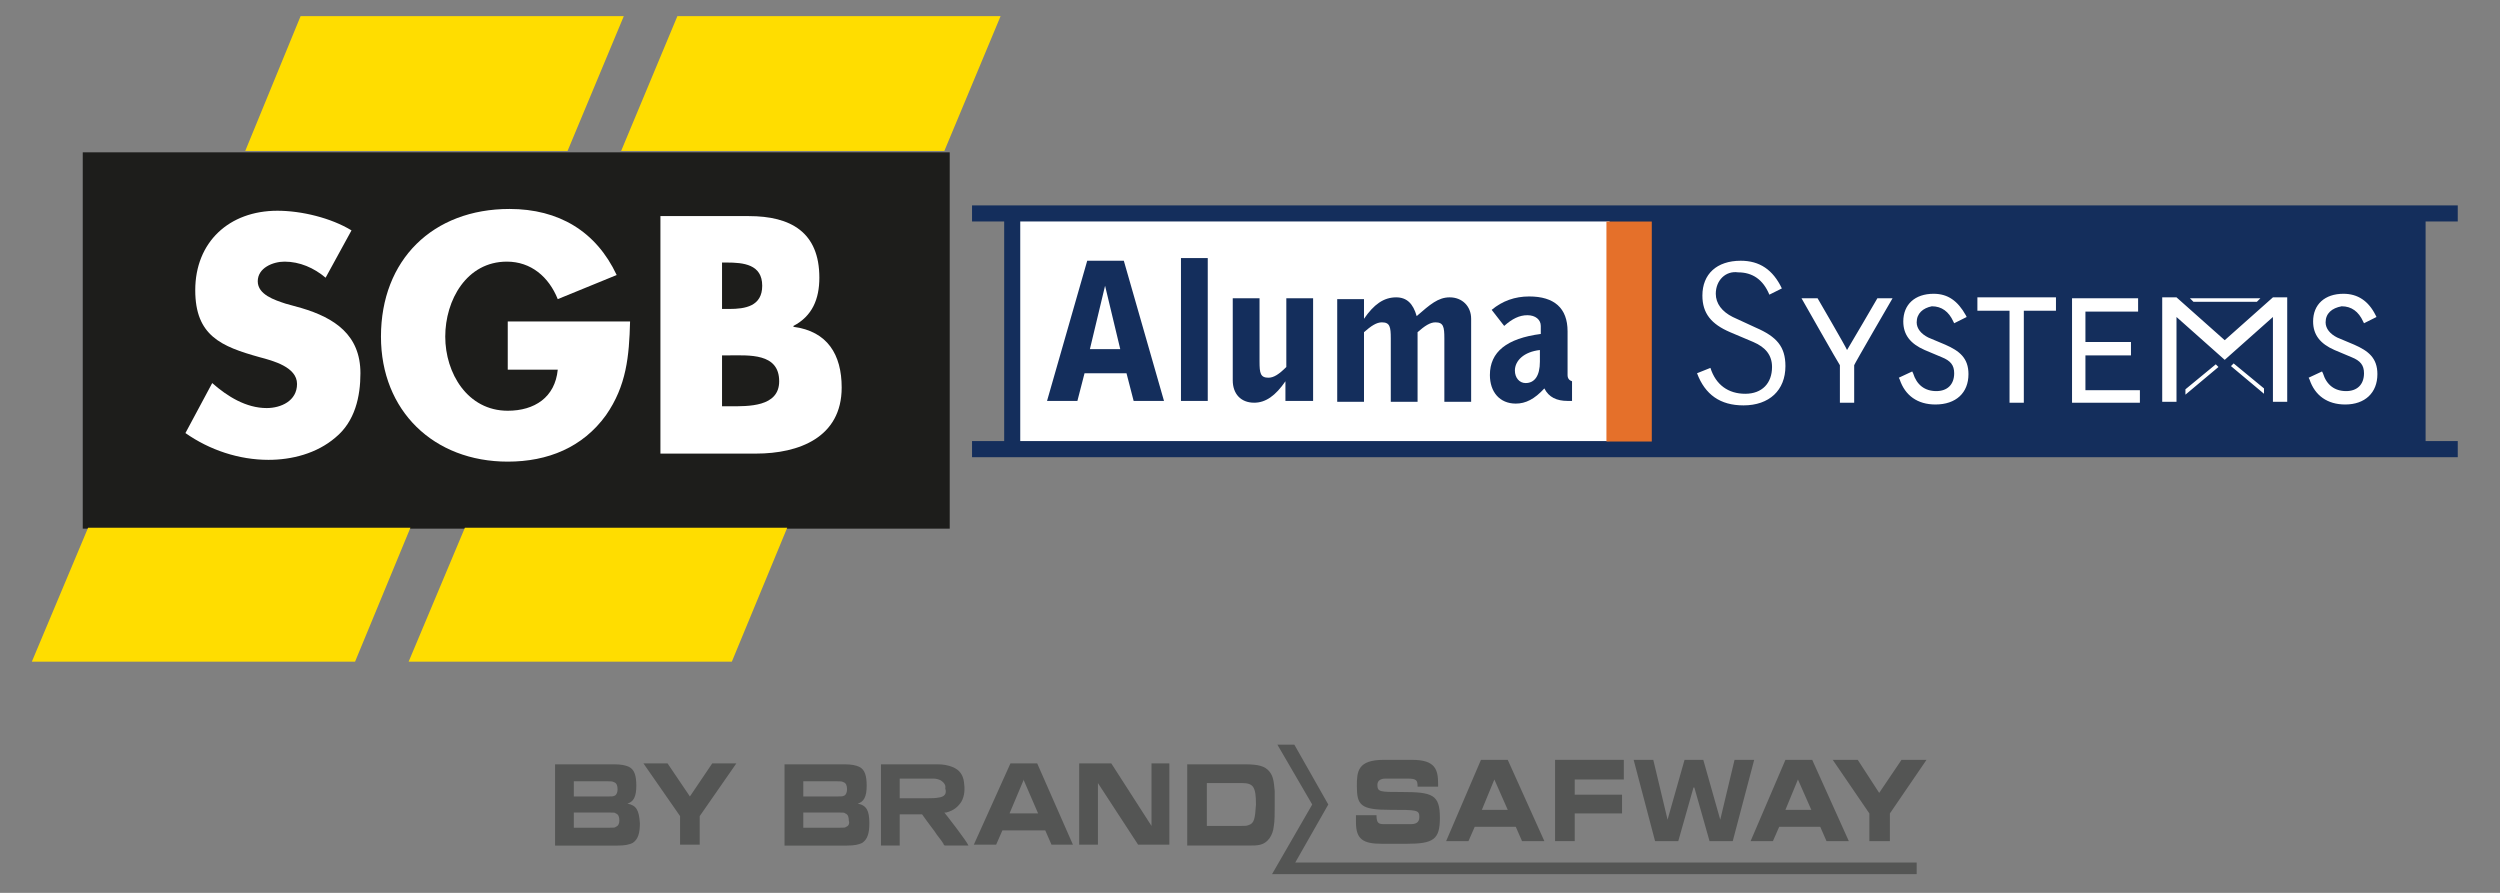
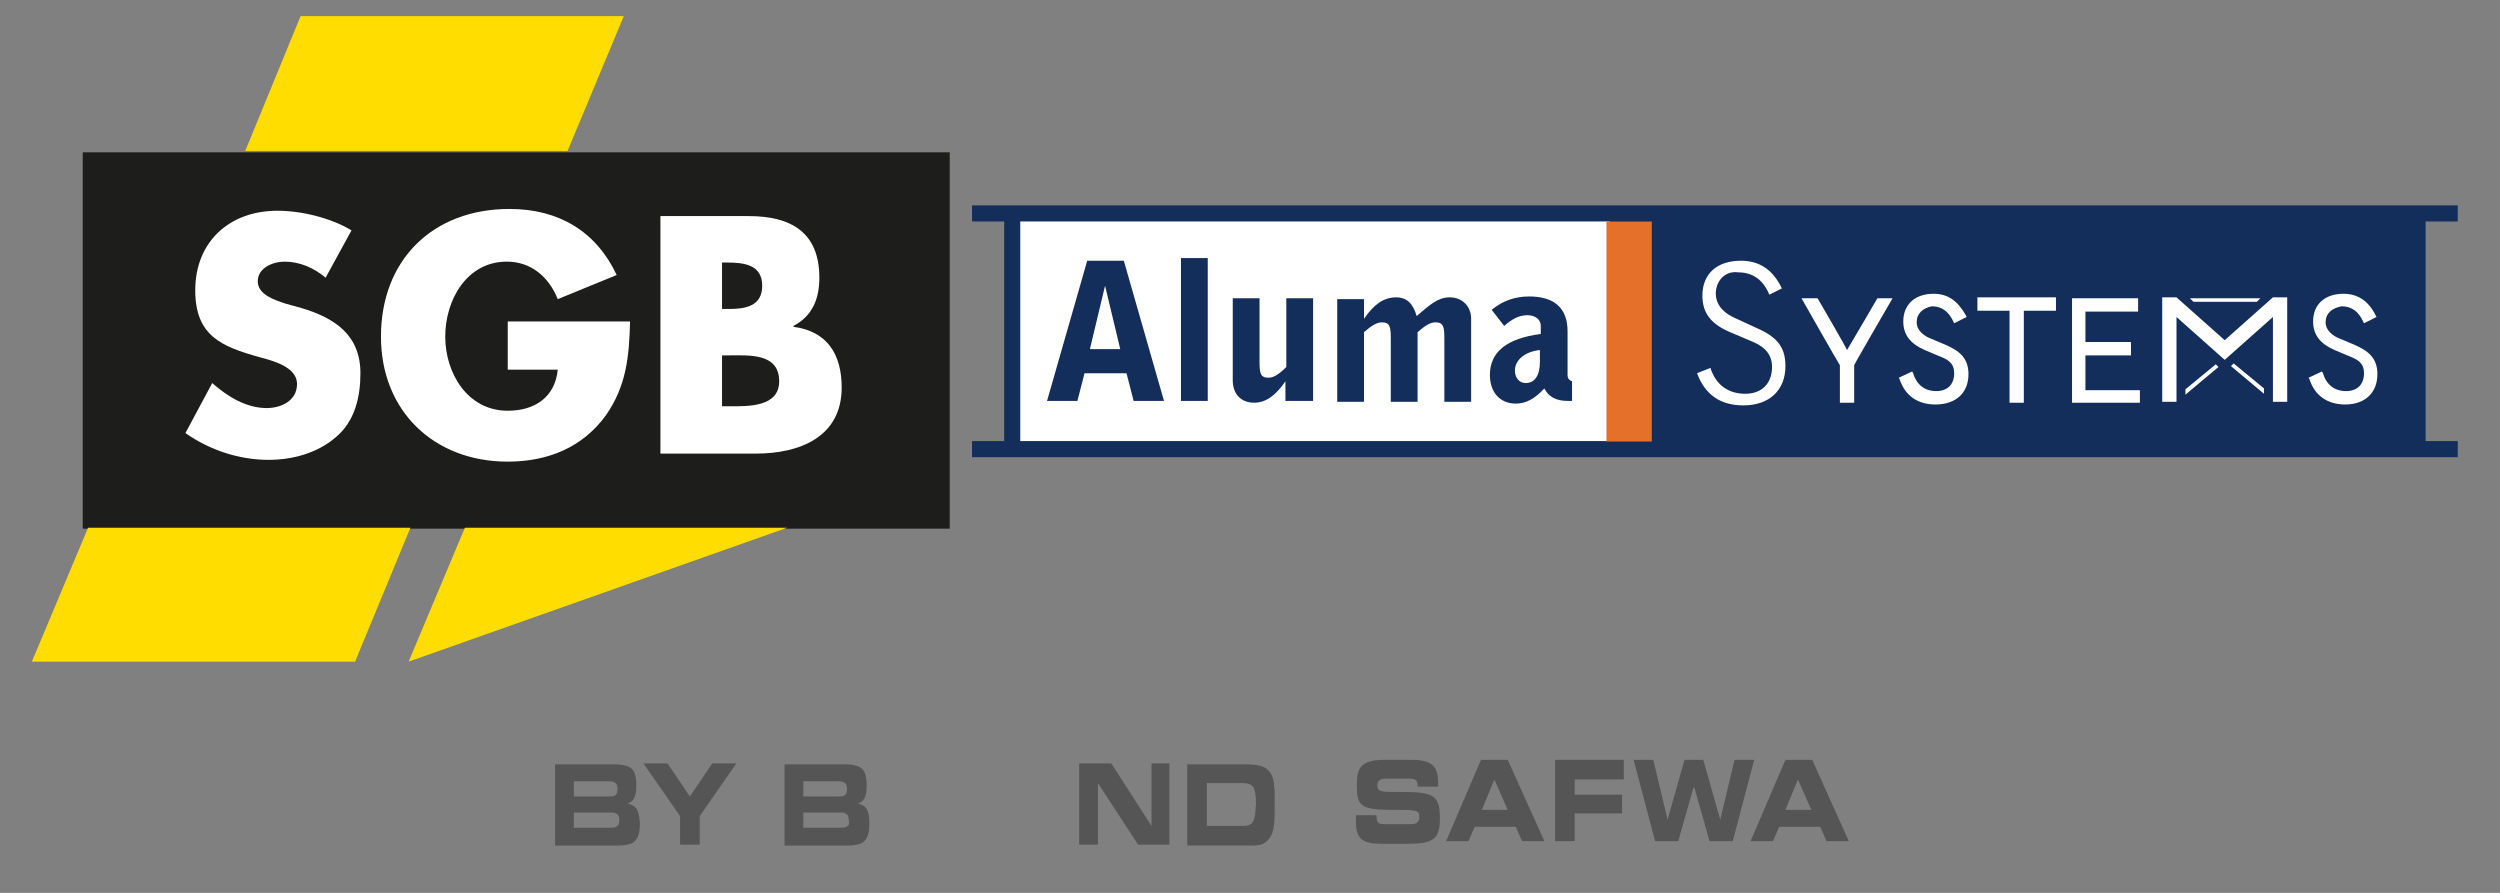
<svg xmlns="http://www.w3.org/2000/svg" width="100%" height="100%" viewBox="0 0 280 100" version="1.1" xml:space="preserve" style="fill-rule:evenodd;clip-rule:evenodd;stroke-linejoin:round;stroke-miterlimit:2;">
  <rect x="0" y="0" width="280" height="100" fill="#808080" stroke="none" />
  <g transform="matrix(1,0,0,1.028,-464.732,-357.028)">
    <rect x="474" y="363.9" width="97.1" height="41" style="fill:rgb(29,29,27);fill-rule:nonzero;" />
  </g>
  <g transform="matrix(1,0,0,1,-464.732,-346.396)">
    <path d="M616.6,437.7L618.9,437.7C618.9,438.7 619.2,438.7 619.9,438.7L622.7,438.7C623.2,438.7 623.7,438.6 623.7,437.9C623.7,437.1 623.4,437.1 620.5,437.1C617.1,437.1 616.7,436.6 616.7,434.4C616.7,432.8 616.8,431.5 619.7,431.5L622.9,431.5C625.5,431.5 625.8,432.6 625.8,434.2L625.8,434.5L623.5,434.5C623.5,433.8 623.4,433.6 622.4,433.6L619.9,433.6C619.4,433.6 619,433.8 619,434.3C619,435.1 619.3,435.1 621.7,435.1C625.2,435.1 626,435.4 626,438C626,440.4 625.3,440.9 622.3,440.9L619.5,440.9C617.4,440.9 616.6,440.4 616.6,438.5L616.6,437.7Z" style="fill:rgb(84,85,84);fill-rule:nonzero;" />
  </g>
  <g transform="matrix(1,0,0,1,-464.732,-346.396)">
    <path d="M630.6,431.5L633.6,431.5L637.7,440.6L635.2,440.6L634.5,439L629.9,439L629.2,440.6L626.7,440.6L630.6,431.5ZM630.7,437.1L633.6,437.1L632.1,433.7L630.7,437.1Z" style="fill:rgb(84,85,84);fill-rule:nonzero;" />
  </g>
  <g transform="matrix(1,0,0,1,-464.732,-346.396)">
    <path d="M638.9,431.5L646.6,431.5L646.6,433.7L641.1,433.7L641.1,435.4L646.4,435.4L646.4,437.5L641.1,437.5L641.1,440.6L638.9,440.6L638.9,431.5Z" style="fill:rgb(84,85,84);fill-rule:nonzero;" />
  </g>
  <g transform="matrix(1,0,0,1,-464.732,-346.396)">
    <path d="M647.7,431.5L649.9,431.5L651.5,438.2L653.4,431.5L655.5,431.5L657.4,438.2L659,431.5L661.2,431.5L658.8,440.6L656.2,440.6L654.5,434.6L654.4,434.6L652.7,440.6L650.1,440.6L647.7,431.5Z" style="fill:rgb(84,85,84);fill-rule:nonzero;" />
  </g>
  <g transform="matrix(1,0,0,1,-464.732,-346.396)">
    <path d="M664.7,431.5L667.7,431.5L671.8,440.6L669.3,440.6L668.6,439L664,439L663.3,440.6L660.8,440.6L664.7,431.5ZM664.7,437.1L667.6,437.1L666.1,433.7L664.7,437.1Z" style="fill:rgb(84,85,84);fill-rule:nonzero;" />
  </g>
  <g transform="matrix(1,0,0,1,-464.732,-346.396)">
-     <path d="M674.1,437.5L670,431.5L672.8,431.5L675.2,435.2L677.7,431.5L680.5,431.5L676.4,437.5L676.4,440.6L674.1,440.6L674.1,437.5Z" style="fill:rgb(84,85,84);fill-rule:nonzero;" />
-   </g>
+     </g>
  <g transform="matrix(1,0,0,1,-464.732,-346.396)">
-     <path d="M609.7,429.8L607.8,429.8L611.7,436.5L607.2,444.3L679.4,444.3L679.4,443L609.8,443L613.5,436.5L609.7,429.8Z" style="fill:rgb(84,85,84);fill-rule:nonzero;" />
-   </g>
+     </g>
  <g transform="matrix(1,0,0,1,-464.732,-346.396)">
    <path d="M560.8,436.4L560.7,436.4L560.8,436.4C561.5,436.2 561.8,435.6 561.8,434.4C561.8,433.3 561.6,432.6 561,432.3C560.6,432.1 560.1,432 559.3,432L552.6,432L552.6,441.1L559.6,441.1C560.4,441.1 560.9,441 561.3,440.8C561.9,440.4 562.1,439.7 562.1,438.6C562.1,437.2 561.8,436.6 560.8,436.4M554.7,433.9L558.5,433.9C558.9,433.9 559,433.9 559.2,434C559.5,434.1 559.6,434.4 559.6,434.8C559.6,435.1 559.5,435.4 559.3,435.5C559.1,435.6 559,435.6 558.5,435.6L554.7,435.6L554.7,433.9ZM559.5,439C559.4,439.1 559.3,439.1 558.8,439.1L554.7,439.1L554.7,437.4L558.7,437.4C559.2,437.4 559.3,437.4 559.4,437.5C559.7,437.6 559.8,437.9 559.8,438.3C559.9,438.6 559.8,438.9 559.5,439" style="fill:rgb(84,85,84);fill-rule:nonzero;" />
  </g>
  <g transform="matrix(1,0,0,1,-464.732,-346.396)">
-     <path d="M577.9,431.9L573.8,441L576.3,441L577,439.4L581.8,439.4L582.5,441L584.9,441L580.9,431.9L577.9,431.9ZM577.8,437.5L579.4,433.7L579.4,433.8L581,437.5L577.8,437.5Z" style="fill:rgb(84,85,84);fill-rule:nonzero;" />
-   </g>
+     </g>
  <g transform="matrix(1,0,0,1,-464.732,-346.396)">
    <path d="M593.7,439L593.7,438.9L589.2,431.9L585.6,431.9L585.6,441L587.7,441L587.7,434.1L592.2,441L595.7,441L595.7,431.9L593.7,431.9L593.7,439Z" style="fill:rgb(84,85,84);fill-rule:nonzero;" />
  </g>
  <g transform="matrix(1,0,0,1,-551.9,-383.173)">
    <g transform="matrix(1,0,0,1,87.168,36.776)">
      <path d="M607.5,435C607.4,433.8 607.3,433.3 606.9,432.8C606.4,432.2 605.7,432 604.1,432L597.7,432L597.7,441.1L604.4,441.1C605.2,441.1 605.5,441.1 605.9,441C606.7,440.8 607.3,440 607.4,438.9C607.5,438.4 607.5,437.4 607.5,436.6L607.5,435M604.6,438.8C604.3,438.9 604.3,438.9 603.7,438.9L599.9,438.9L599.9,434.1L603.8,434.1C605.1,434.1 605.4,434.5 605.4,436.5C605.3,438.1 605.2,438.6 604.6,438.8" style="fill:rgb(84,85,84);fill-rule:nonzero;" />
    </g>
    <g transform="matrix(1,0,0,1,87.168,36.776)">
-       <path d="M570.5,437.4L570.7,437.4C571.5,437.2 572,436.8 572.4,436.2C572.8,435.5 572.8,434.7 572.7,434C572.6,433.2 572.2,432.6 571.4,432.3C570.9,432.1 570.4,432 569.7,432L563.4,432L563.4,441.1L565.5,441.1L565.5,437.6L568,437.6C568,437.6 569,439 569.4,439.5C569.7,440 570.1,440.4 570.4,440.9C570.4,441 570.5,441.1 570.6,441.1L573.2,441.1C573,440.6 570.9,437.9 570.5,437.4ZM570,435.7C569.5,435.8 569.1,435.8 568.7,435.8L565.5,435.8L565.5,433.6L569.3,433.6C569.6,433.6 569.9,433.7 570.1,433.8C570.4,434 570.7,434.3 570.6,434.7C570.8,435.3 570.5,435.6 570,435.7" style="fill:rgb(84,85,84);fill-rule:nonzero;" />
-     </g>
+       </g>
  </g>
  <g transform="matrix(1,0,0,1,-464.732,-346.396)">
    <path d="M540.9,437.8L536.8,431.9L539.5,431.9L542,435.6L544.5,431.9L547.2,431.9L543.1,437.8L543.1,441L540.9,441L540.9,437.8Z" style="fill:rgb(84,85,84);fill-rule:nonzero;" />
  </g>
  <g transform="matrix(1,0,0,1,-464.732,-346.396)">
    <path d="M535,436.4L534.9,436.4L535,436.4C535.7,436.2 536,435.6 536,434.4C536,433.3 535.8,432.6 535.2,432.3C534.8,432.1 534.3,432 533.5,432L526.9,432L526.9,441.1L533.9,441.1C534.7,441.1 535.2,441 535.6,440.8C536.2,440.4 536.4,439.7 536.4,438.6C536.3,437.1 536,436.6 535,436.4M529,433.9L532.8,433.9C533.2,433.9 533.3,433.9 533.5,434C533.8,434.1 533.9,434.4 533.9,434.8C533.9,435.1 533.8,435.4 533.6,435.5C533.4,435.6 533.3,435.6 532.9,435.6L529,435.6L529,433.9ZM533.7,439C533.6,439.1 533.5,439.1 533,439.1L529,439.1L529,437.4L533,437.4C533.5,437.4 533.6,437.4 533.7,437.5C534,437.6 534.1,437.9 534.1,438.3C534.1,438.6 534,438.9 533.7,439" style="fill:rgb(84,85,84);fill-rule:nonzero;" />
  </g>
  <g transform="matrix(1,0,0,1,-464.732,-346.396)">
    <path d="M474.6,405.5L468.3,420.5L504.5,420.5L510.7,405.5L474.6,405.5Z" style="fill:rgb(255,221,0);fill-rule:nonzero;" />
  </g>
  <g transform="matrix(1,0,0,1,-464.732,-346.396)">
    <path d="M498.4,348.2L492.2,363.3L528.3,363.3L534.6,348.2L498.4,348.2Z" style="fill:rgb(255,221,0);fill-rule:nonzero;" />
  </g>
  <g transform="matrix(1,0,0,1,-464.732,-346.396)">
-     <path d="M540.6,348.2L534.3,363.3L570.5,363.3L576.8,348.2L540.6,348.2Z" style="fill:rgb(255,221,0);fill-rule:nonzero;" />
-   </g>
+     </g>
  <g transform="matrix(1,0,0,1,-464.732,-346.396)">
-     <path d="M510.5,420.5L546.7,420.5L552.9,405.5L516.8,405.5L510.5,420.5Z" style="fill:rgb(255,221,0);fill-rule:nonzero;" />
+     <path d="M510.5,420.5L552.9,405.5L516.8,405.5L510.5,420.5Z" style="fill:rgb(255,221,0);fill-rule:nonzero;" />
  </g>
  <g transform="matrix(1,0,0,1,-551.9,-383.173)">
    <g transform="matrix(2.329,0,0,1,400.826,383.173)">
      <rect x="113.707" y="24.591" width="67.328" height="25.316" style="fill:white;" />
    </g>
    <g transform="matrix(1,0,0,1,87.168,36.776)">
      <path d="M725.2,382.5C725.2,383.2 725.7,383.8 726.5,384.2L728.4,385C730,385.7 731,386.5 731,388.3C731,390.4 729.6,391.7 727.4,391.7C725.4,391.7 724,390.7 723.4,388.9L723.3,388.7L724.8,388L724.9,388.2C725.3,389.5 726.2,390.2 727.5,390.2C728.7,390.2 729.5,389.5 729.5,388.2C729.5,387.3 729.1,386.8 728.1,386.4L726.2,385.6C724.6,384.9 723.8,383.9 723.8,382.4C723.8,380.5 725.1,379.3 727.2,379.3C728.8,379.3 730,380.1 730.8,381.7L730.9,381.9L729.5,382.6L729.4,382.4C728.9,381.3 728.1,380.7 727,380.7C725.9,380.9 725.2,381.5 725.2,382.5M720.9,391.4L719.3,391.4L719.3,381.9L713.9,386.7L708.5,381.9L708.5,391.4L706.9,391.4L706.9,379.7L708.5,379.7L713.9,384.5L719.3,379.7L720.9,379.7L720.9,391.4ZM717.9,379.8L717.5,380.2L710.4,380.2L710,379.8L717.9,379.8ZM704.5,391.5L696.8,391.5L696.8,379.8L704.2,379.8L704.2,381.3L698.3,381.3L698.3,384.7L703.4,384.7L703.4,386.2L698.3,386.2L698.3,390.1L704.4,390.1L704.4,391.5L704.5,391.5ZM695,381.2L691.4,381.2L691.4,391.5L689.8,391.5L689.8,381.2L686.2,381.2L686.2,379.7L695,379.7L695,381.2ZM679.4,382.5C679.4,383.2 679.9,383.8 680.7,384.2L682.6,385C684.2,385.7 685.2,386.5 685.2,388.3C685.2,390.4 683.8,391.7 681.5,391.7C679.5,391.7 678.1,390.7 677.5,388.9L677.4,388.7L678.9,388L679,388.2C679.4,389.5 680.3,390.2 681.6,390.2C682.8,390.2 683.6,389.5 683.6,388.2C683.6,387.3 683.2,386.8 682.2,386.4L680.3,385.6C678.7,384.9 677.9,383.9 677.9,382.4C677.9,380.5 679.2,379.3 681.3,379.3C682.9,379.3 684,380.1 684.9,381.7L685,381.9L683.6,382.6L683.5,382.4C683,381.3 682.2,380.7 681.1,380.7C680.1,380.9 679.4,381.5 679.4,382.5M676.7,379.8C676.7,379.8 672.4,387.2 672.4,387.3L672.4,391.5L670.8,391.5L670.8,387.3C670.7,387.2 666.5,379.8 666.5,379.8L668.3,379.8C668.3,379.8 671.5,385.3 671.6,385.6C671.8,385.3 675,379.8 675,379.8L676.7,379.8ZM656.9,379.3C656.9,380.4 657.6,381.3 658.8,381.9L661.4,383.1C663.7,384.1 664.7,385.2 664.7,387.4C664.7,390.1 662.9,391.8 660,391.8C657.4,391.8 655.7,390.6 654.8,388.2L656.3,387.6C656.9,389.5 658.3,390.5 660.2,390.5C662.1,390.5 663.2,389.3 663.2,387.5C663.2,386.2 662.5,385.3 661.1,384.7L658.5,383.6C656.4,382.7 655.4,381.5 655.4,379.5C655.4,377.1 657,375.6 659.7,375.6C661.8,375.6 663.3,376.6 664.3,378.7L662.9,379.4C662.2,377.7 661,376.9 659.4,376.9C658,376.7 656.9,377.8 656.9,379.3M579,371.2L645,371.2L645,395.8L579,395.8L579,371.2ZM709.5,390L712.9,387.2L713.2,387.5L709.5,390.6L709.5,390ZM714.6,387.4L714.9,387.1L718.3,389.9L718.3,390.5L714.6,387.4ZM736.4,395.8L736.4,371.2L740,371.2L740,369.4L573.6,369.4L573.6,371.2L577.2,371.2L577.2,395.8L573.6,395.8L573.6,397.6L740,397.6L740,395.8L736.4,395.8Z" style="fill:rgb(20,46,92);fill-rule:nonzero;" />
    </g>
    <g transform="matrix(0.85,0,0,1.007,579.857,382.933)">
      <rect x="178.781" y="24.878" width="5.975" height="24.468" style="fill:rgb(229,112,42);" />
    </g>
  </g>
  <g transform="matrix(1,0,0,1,-464.732,-346.396)">
    <path d="M590.9,388.2L586.2,388.2L585.4,391.3L582,391.3L586.5,375.6L590.6,375.6L595.1,391.3L591.7,391.3L590.9,388.2ZM590.2,385.5L588.5,378.4L586.8,385.5L590.2,385.5Z" style="fill:rgb(20,46,92);fill-rule:nonzero;" />
  </g>
  <g transform="matrix(1,0,0,1,-464.732,-346.396)">
    <path d="M600,375.3L600,391.3L597,391.3L597,375.3L600,375.3Z" style="fill:rgb(20,46,92);fill-rule:nonzero;" />
  </g>
  <g transform="matrix(1,0,0,1,-551.9,-383.173)">
    <g transform="matrix(1,0,0,1,87.168,36.776)">
      <path d="M611.8,391.3L608.7,391.3L608.7,389.1C607.6,390.7 606.5,391.5 605.2,391.5C603.7,391.5 602.8,390.5 602.8,389L602.8,379.8L605.8,379.8L605.8,386.9C605.8,388.2 605.9,388.7 606.8,388.7C607.4,388.7 608,388.3 608.8,387.5L608.8,379.8L611.8,379.8L611.8,391.3Z" style="fill:rgb(20,46,92);fill-rule:nonzero;" />
    </g>
    <g transform="matrix(1,0,0,1,87.168,36.776)">
      <path d="M614.5,379.9L617.5,379.9L617.5,382.1C618.6,380.5 619.7,379.7 621.1,379.7C622.3,379.7 623,380.4 623.4,381.8C624.9,380.5 625.8,379.7 627.1,379.7C628.5,379.7 629.5,380.7 629.5,382.1L629.5,391.4L626.5,391.4L626.5,384.3C626.5,383 626.4,382.5 625.5,382.5C624.9,382.5 624.3,382.9 623.5,383.6L623.5,391.4L620.5,391.4L620.5,384.3C620.5,383 620.4,382.5 619.5,382.5C618.9,382.5 618.3,382.9 617.5,383.6L617.5,391.4L614.5,391.4L614.5,379.9Z" style="fill:rgb(20,46,92);fill-rule:nonzero;" />
    </g>
    <g transform="matrix(1,0,0,1,87.168,36.776)">
      <path d="M634.5,391.6C632.7,391.6 631.6,390.3 631.6,388.4C631.6,385.8 633.5,384.3 637.3,383.8L637.3,382.9C637.3,382.2 636.7,381.7 635.8,381.7C634.9,381.7 634.1,382.1 633.2,382.9L631.8,381.1C633,380.1 634.4,379.6 636,379.6C638.8,379.6 640.3,380.9 640.3,383.5L640.3,388.4C640.3,388.8 640.5,389 640.8,389.1L640.8,391.3L640.3,391.3C639.1,391.3 638.2,390.9 637.7,389.9C636.6,391.1 635.6,391.6 634.5,391.6M634.4,387.9C634.4,388.7 634.9,389.3 635.6,389.3C636.6,389.3 637.2,388.5 637.2,386.9L637.2,385.6C635.4,385.8 634.4,386.8 634.4,387.9" style="fill:rgb(20,46,92);fill-rule:nonzero;" />
    </g>
    <g transform="matrix(1,0,0,1,87.168,36.776)">
      <path d="M501.2,377.5C499.9,376.4 498.3,375.7 496.6,375.7C495.3,375.7 493.6,376.4 493.6,377.9C493.6,379.4 495.5,380 496.7,380.4L498.5,380.9C502.2,382 505.1,383.9 505.1,388.2C505.1,390.8 504.5,393.6 502.3,395.4C500.2,397.2 497.4,397.9 494.8,397.9C491.5,397.9 488.2,396.8 485.5,394.9L488.5,389.3C490.2,390.8 492.3,392.1 494.6,392.1C496.2,392.1 498,391.3 498,389.4C498,387.5 495.3,386.8 493.8,386.4C489.5,385.2 486.6,384 486.6,378.9C486.6,373.5 490.4,370 495.8,370C498.5,370 501.8,370.8 504.1,372.2L501.2,377.5Z" style="fill:white;fill-rule:nonzero;" />
    </g>
    <g transform="matrix(1,0,0,1,87.168,36.776)">
      <path d="M535.3,382.4C535.2,386.3 534.9,389.6 532.6,392.9C530,396.5 526.1,398.1 521.6,398.1C513.3,398.1 507.4,392.4 507.4,384.1C507.4,375.5 513.2,369.8 521.8,369.8C527.3,369.8 531.5,372.3 533.8,377.2L527.2,379.9C526.2,377.4 524.2,375.7 521.5,375.7C517,375.7 514.6,380 514.6,384.1C514.6,388.2 517.1,392.4 521.6,392.4C524.6,392.4 526.9,390.9 527.2,387.8L521.6,387.8L521.6,382.4L535.3,382.4Z" style="fill:white;fill-rule:nonzero;" />
    </g>
    <g transform="matrix(1,0,0,1,87.168,36.776)">
      <path d="M538.7,397.2L538.7,370.6L548.6,370.6C553.3,370.6 556.5,372.4 556.5,377.5C556.5,379.9 555.7,381.8 553.6,382.9L553.6,383C557.4,383.5 559,386.1 559,389.8C559,395.4 554.2,397.2 549.4,397.2L538.7,397.2ZM545.6,381L546.4,381C548.2,381 550.1,380.7 550.1,378.4C550.1,376 548,375.8 546.1,375.8L545.6,375.8L545.6,381ZM545.6,391.9L546.5,391.9C548.5,391.9 552,392 552,389.1C552,385.9 548.6,386.2 546.3,386.2L545.6,386.2L545.6,391.9Z" style="fill:white;fill-rule:nonzero;" />
    </g>
  </g>
</svg>